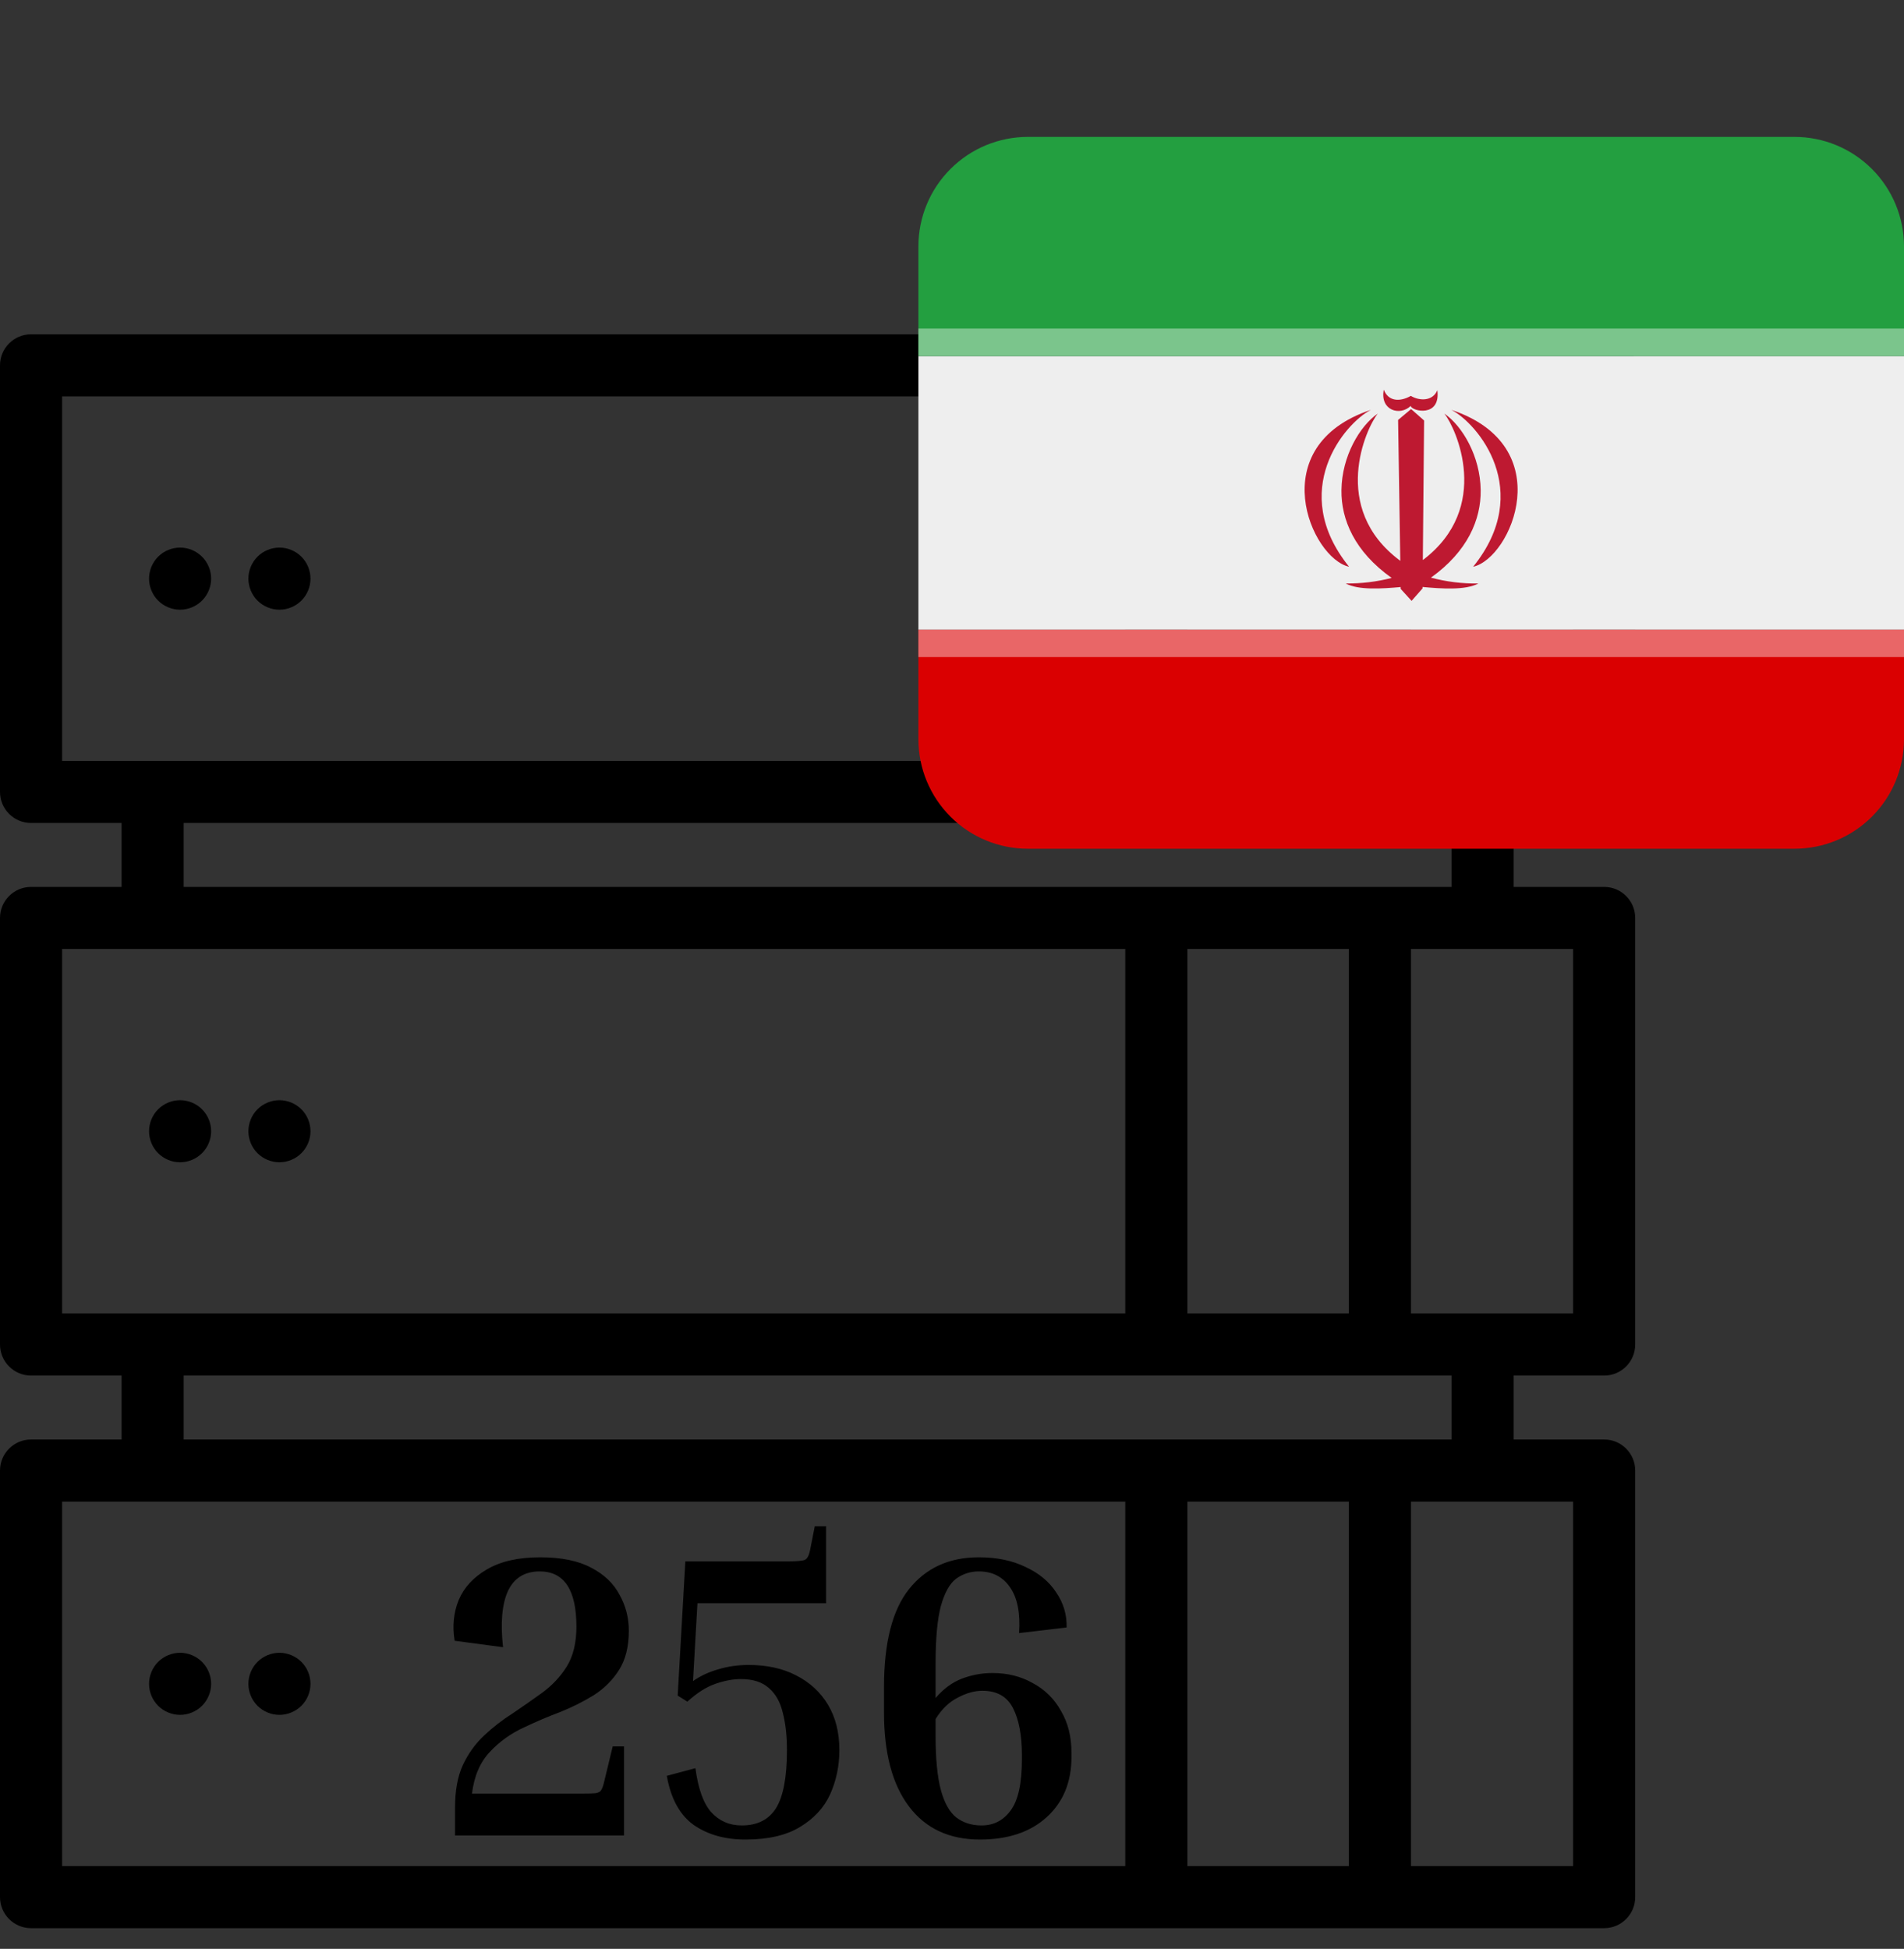
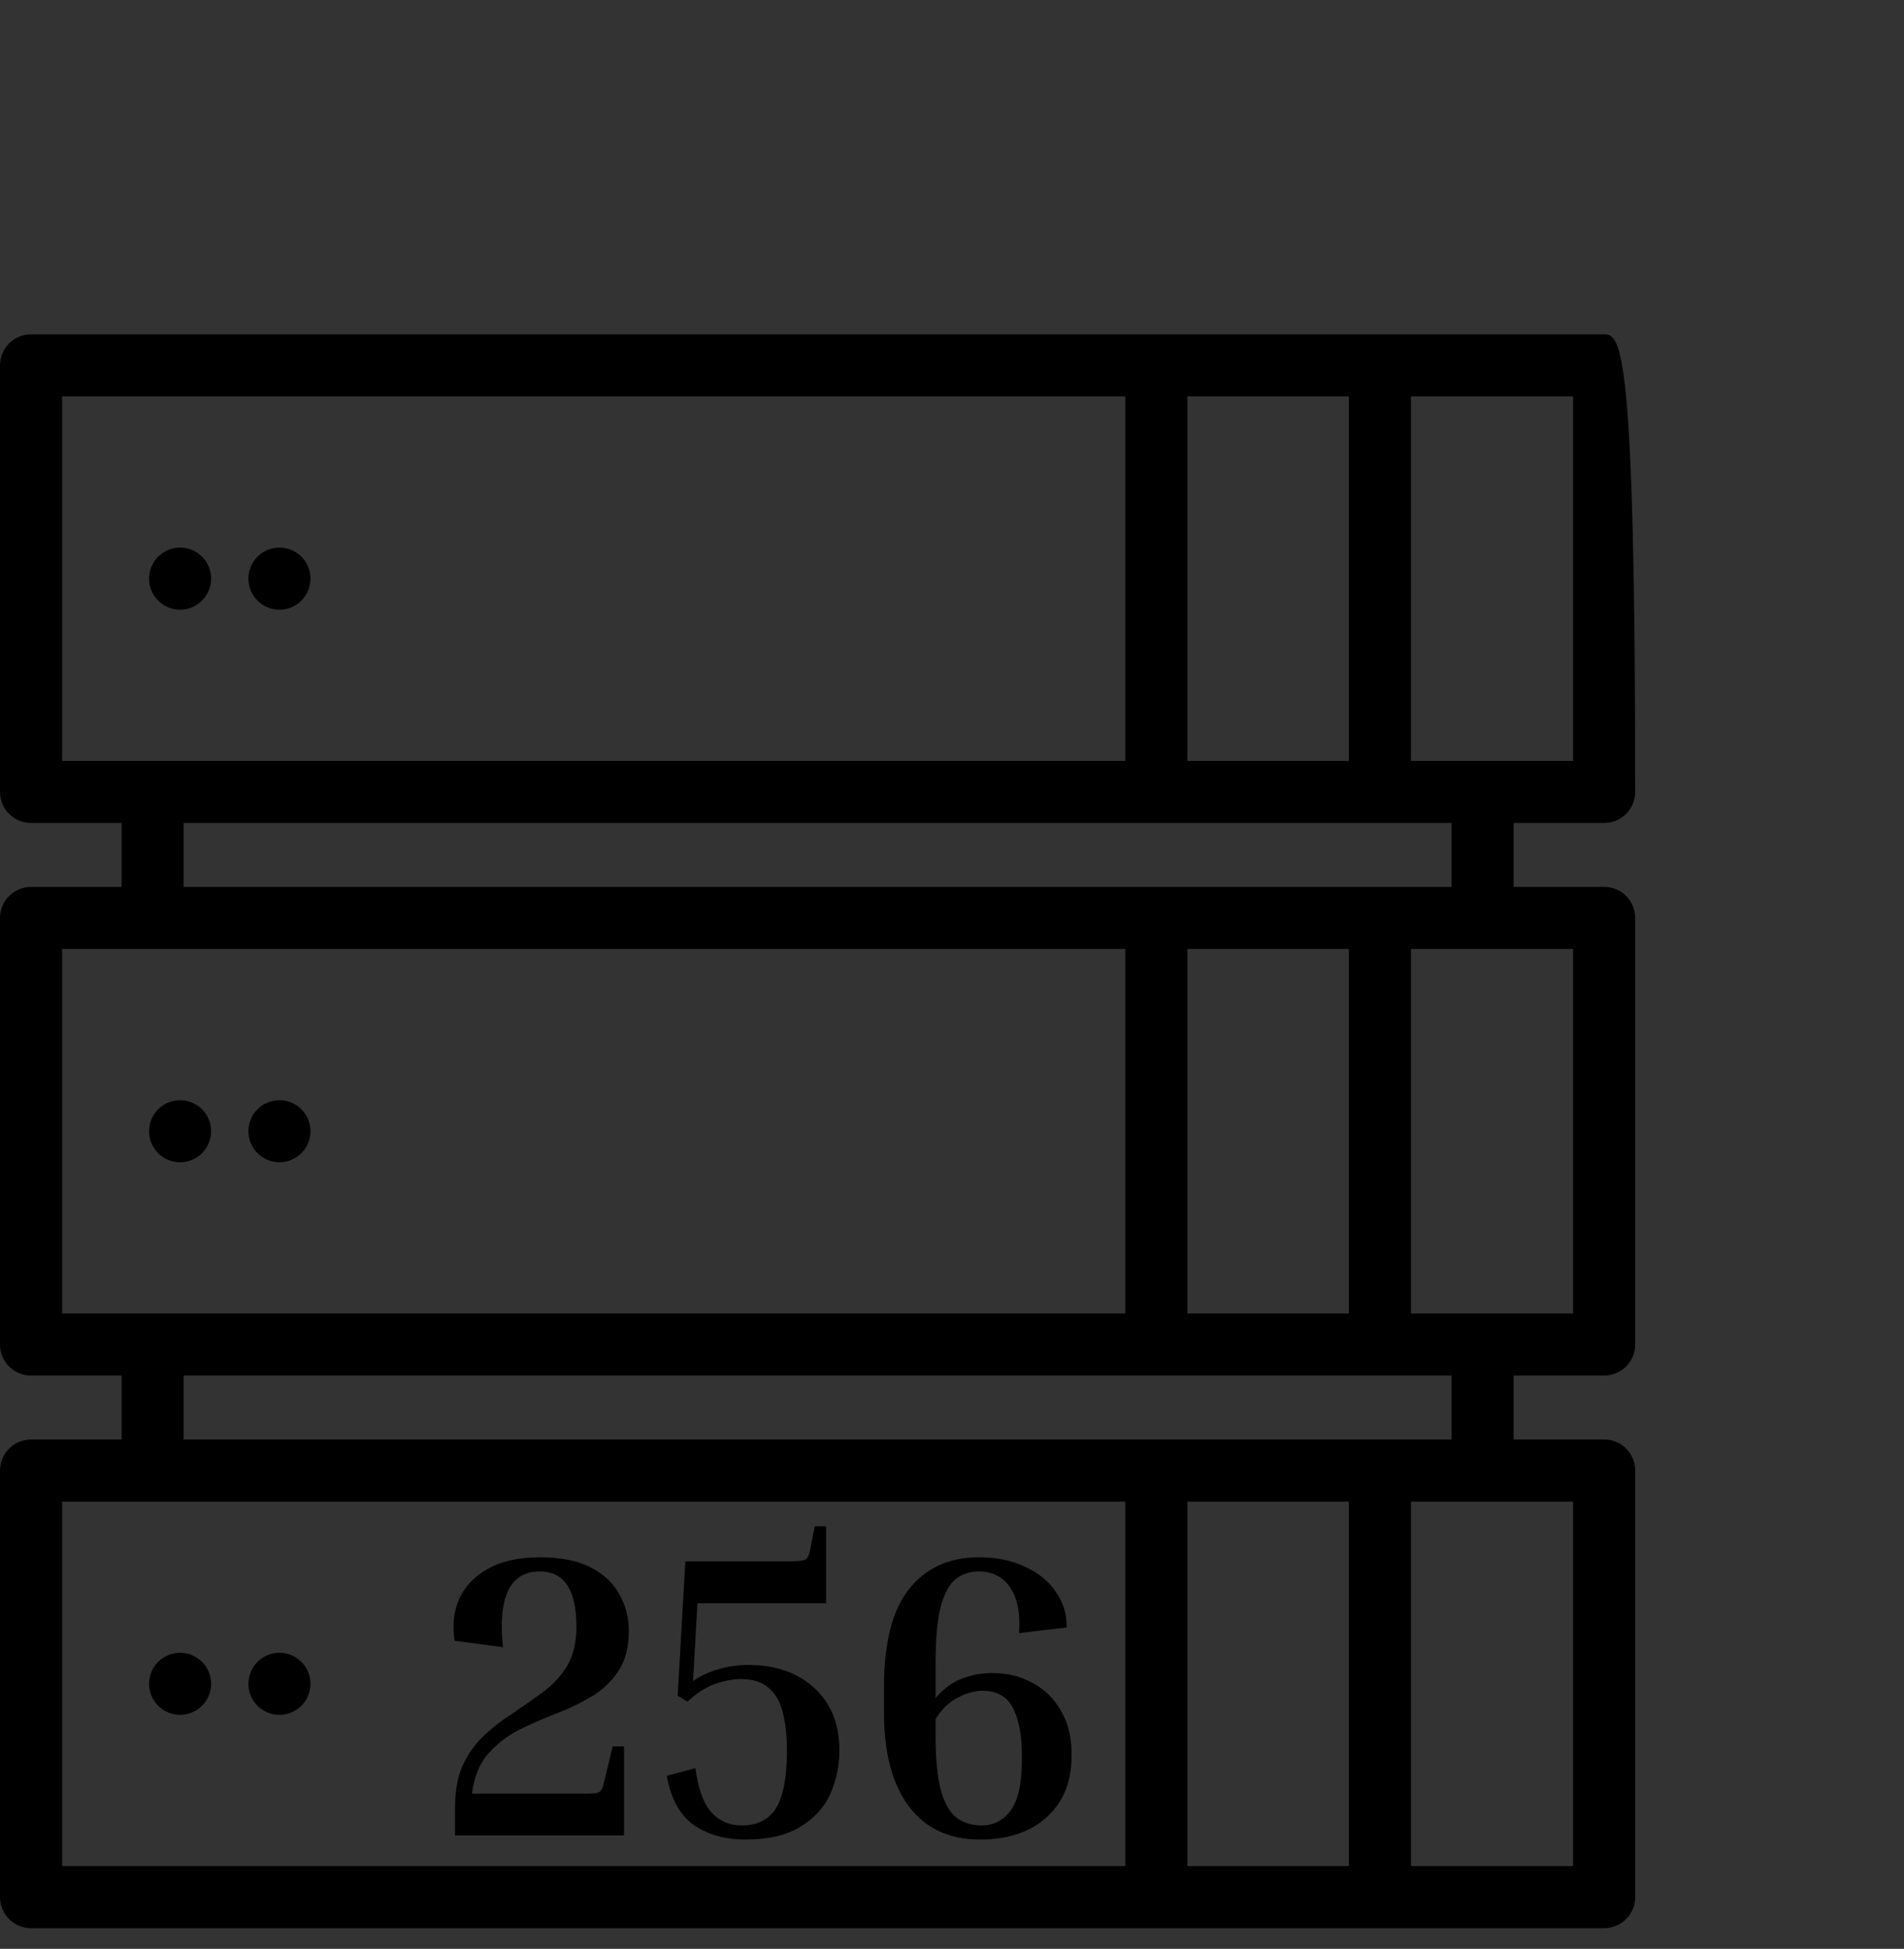
<svg xmlns="http://www.w3.org/2000/svg" width="85" height="87" viewBox="0 0 85 87" fill="none">
  <rect x="0" y="0" width="85" height="87" fill="#333333" stroke="none" />
  <g clip-path="url(#clip0_178_188)">
    <path d="M8.04 24.445C7.674 24.445 7.317 24.593 7.059 24.852C6.802 25.109 6.654 25.467 6.654 25.831C6.654 26.195 6.802 26.554 7.059 26.811C7.317 27.07 7.674 27.218 8.04 27.218C8.404 27.218 8.761 27.07 9.019 26.811C9.278 26.554 9.426 26.195 9.426 25.831C9.426 25.467 9.278 25.109 9.019 24.852C8.761 24.593 8.404 24.445 8.04 24.445Z" fill="black" />
    <path d="M13.455 24.852C13.196 24.593 12.839 24.445 12.475 24.445C12.11 24.445 11.753 24.593 11.494 24.852C11.237 25.109 11.089 25.467 11.089 25.831C11.089 26.195 11.237 26.554 11.494 26.811C11.753 27.07 12.11 27.218 12.475 27.218C12.839 27.218 13.196 27.07 13.455 26.811C13.714 26.554 13.861 26.195 13.861 25.831C13.861 25.467 13.714 25.109 13.455 24.852Z" fill="black" />
    <path d="M8.04 49.114C7.674 49.114 7.317 49.262 7.059 49.52C6.802 49.777 6.654 50.136 6.654 50.5C6.654 50.864 6.802 51.222 7.059 51.479C7.317 51.738 7.674 51.886 8.04 51.886C8.404 51.886 8.761 51.738 9.019 51.479C9.278 51.222 9.426 50.864 9.426 50.5C9.426 50.136 9.278 49.777 9.019 49.52C8.761 49.262 8.404 49.114 8.04 49.114Z" fill="black" />
    <path d="M13.455 49.52C13.196 49.262 12.839 49.114 12.475 49.114C12.11 49.114 11.753 49.262 11.494 49.52C11.237 49.777 11.089 50.136 11.089 50.5C11.089 50.866 11.237 51.222 11.494 51.479C11.753 51.738 12.11 51.886 12.475 51.886C12.839 51.886 13.196 51.738 13.455 51.479C13.714 51.222 13.861 50.866 13.861 50.5C13.861 50.136 13.714 49.777 13.455 49.52Z" fill="black" />
    <path d="M8.04 73.782C7.674 73.782 7.317 73.93 7.059 74.189C6.802 74.446 6.654 74.804 6.654 75.168C6.654 75.534 6.802 75.891 7.059 76.148C7.317 76.406 7.674 76.554 8.04 76.554C8.404 76.554 8.761 76.406 9.019 76.148C9.278 75.891 9.426 75.532 9.426 75.168C9.426 74.804 9.278 74.448 9.019 74.189C8.761 73.93 8.404 73.782 8.04 73.782Z" fill="black" />
    <path d="M13.455 74.189C13.196 73.93 12.839 73.782 12.475 73.782C12.11 73.782 11.753 73.93 11.494 74.189C11.237 74.448 11.089 74.804 11.089 75.168C11.089 75.532 11.237 75.891 11.494 76.148C11.753 76.406 12.11 76.554 12.475 76.554C12.839 76.554 13.196 76.406 13.455 76.148C13.714 75.891 13.861 75.534 13.861 75.168C13.861 74.804 13.714 74.446 13.455 74.189Z" fill="black" />
-     <path d="M71.614 36.739C72.38 36.739 73 36.118 73 35.353V16.31C73 15.545 72.38 14.924 71.614 14.924H1.386C0.621 14.924 0 15.545 0 16.31V35.353C0 36.118 0.621 36.739 1.386 36.739H5.428V39.593H1.386C0.621 39.593 0 40.213 0 40.979V60.021C0 60.787 0.621 61.407 1.386 61.407H5.428V64.261H1.386C0.621 64.261 0 64.882 0 65.647V84.69C0 85.455 0.621 86.076 1.386 86.076H71.614C72.38 86.076 73 85.455 73 84.69V65.647C73 64.882 72.38 64.261 71.614 64.261H67.572V61.407H71.614C72.38 61.407 73 60.787 73 60.021V40.979C73 40.213 72.38 39.593 71.614 39.593H67.572V36.739H71.614ZM70.228 33.967H62.99V17.696H70.228V33.967ZM53.008 33.967V17.696H60.217V33.967H53.008ZM2.772 17.696H50.236V33.967H2.772V17.696ZM2.772 42.365H50.236V58.635H2.772V42.365ZM53.008 58.635V42.365H60.217V58.635H53.008ZM2.772 67.034H50.236V83.304H2.772V67.034ZM60.217 67.034V83.304H53.008V67.034H60.217ZM70.228 83.304H62.99V67.034H70.228V83.304ZM64.8 64.261H8.2V61.407H64.8V64.261ZM70.228 58.635H62.99V42.365H70.228V58.635ZM64.8 39.593H8.2V36.739H64.8V39.593Z" fill="black" />
+     <path d="M71.614 36.739C72.38 36.739 73 36.118 73 35.353C73 15.545 72.38 14.924 71.614 14.924H1.386C0.621 14.924 0 15.545 0 16.31V35.353C0 36.118 0.621 36.739 1.386 36.739H5.428V39.593H1.386C0.621 39.593 0 40.213 0 40.979V60.021C0 60.787 0.621 61.407 1.386 61.407H5.428V64.261H1.386C0.621 64.261 0 64.882 0 65.647V84.69C0 85.455 0.621 86.076 1.386 86.076H71.614C72.38 86.076 73 85.455 73 84.69V65.647C73 64.882 72.38 64.261 71.614 64.261H67.572V61.407H71.614C72.38 61.407 73 60.787 73 60.021V40.979C73 40.213 72.38 39.593 71.614 39.593H67.572V36.739H71.614ZM70.228 33.967H62.99V17.696H70.228V33.967ZM53.008 33.967V17.696H60.217V33.967H53.008ZM2.772 17.696H50.236V33.967H2.772V17.696ZM2.772 42.365H50.236V58.635H2.772V42.365ZM53.008 58.635V42.365H60.217V58.635H53.008ZM2.772 67.034H50.236V83.304H2.772V67.034ZM60.217 67.034V83.304H53.008V67.034H60.217ZM70.228 83.304H62.99V67.034H70.228V83.304ZM64.8 64.261H8.2V61.407H64.8V64.261ZM70.228 58.635H62.99V42.365H70.228V58.635ZM64.8 39.593H8.2V36.739H64.8V39.593Z" fill="black" />
    <path d="M27.353 77.962H27.857V81.94H20.315V80.68C20.315 79.936 20.429 79.312 20.657 78.808C20.897 78.292 21.215 77.848 21.611 77.476C22.007 77.104 22.433 76.774 22.889 76.486C23.333 76.186 23.771 75.88 24.203 75.568C24.647 75.244 25.013 74.854 25.301 74.398C25.589 73.93 25.733 73.336 25.733 72.616C25.733 70.972 25.187 70.15 24.095 70.15C23.423 70.15 22.949 70.444 22.673 71.032C22.409 71.62 22.337 72.454 22.457 73.534L20.297 73.246C20.189 72.598 20.249 71.992 20.477 71.428C20.717 70.864 21.137 70.408 21.737 70.06C22.349 69.7 23.141 69.52 24.113 69.52C25.061 69.52 25.823 69.676 26.399 69.988C26.975 70.288 27.395 70.69 27.659 71.194C27.935 71.686 28.073 72.22 28.073 72.796C28.073 73.504 27.929 74.086 27.641 74.542C27.353 74.998 26.975 75.376 26.507 75.676C26.039 75.964 25.535 76.216 24.995 76.432C24.455 76.636 23.933 76.858 23.429 77.098C22.817 77.374 22.295 77.746 21.863 78.214C21.431 78.67 21.167 79.288 21.071 80.068H25.985C26.273 80.068 26.477 80.062 26.597 80.05C26.717 80.026 26.795 79.984 26.831 79.924C26.879 79.852 26.921 79.744 26.957 79.6L27.353 77.962ZM36.374 68.134H36.878V71.572H31.136L30.938 75.046C31.262 74.818 31.634 74.644 32.054 74.524C32.486 74.392 32.942 74.326 33.422 74.326C34.238 74.326 34.946 74.482 35.546 74.794C36.158 75.106 36.632 75.544 36.968 76.108C37.304 76.672 37.472 77.344 37.472 78.124C37.472 78.832 37.334 79.492 37.058 80.104C36.782 80.704 36.332 81.19 35.708 81.562C35.096 81.934 34.286 82.12 33.278 82.12C32.366 82.12 31.598 81.904 30.974 81.472C30.35 81.028 29.948 80.296 29.768 79.276L31.046 78.934C31.166 79.846 31.4 80.5 31.748 80.896C32.108 81.292 32.564 81.49 33.116 81.49C33.812 81.49 34.322 81.232 34.646 80.716C34.97 80.188 35.132 79.324 35.132 78.124C35.132 77.5 35.072 76.954 34.952 76.486C34.844 76.006 34.64 75.634 34.34 75.37C34.04 75.094 33.62 74.956 33.08 74.956C32.72 74.956 32.336 75.028 31.928 75.172C31.52 75.316 31.106 75.58 30.686 75.964L30.254 75.694L30.596 69.7H35.186C35.606 69.7 35.858 69.676 35.942 69.628C36.038 69.58 36.11 69.448 36.158 69.232L36.374 68.134ZM47.834 78.43C47.834 79.558 47.462 80.458 46.718 81.13C45.986 81.79 44.996 82.12 43.748 82.12C42.38 82.12 41.324 81.628 40.58 80.644C39.836 79.66 39.464 78.262 39.464 76.45V75.316C39.464 73.336 39.836 71.878 40.58 70.942C41.336 69.994 42.374 69.52 43.694 69.52C44.498 69.52 45.194 69.664 45.782 69.952C46.382 70.228 46.838 70.606 47.15 71.086C47.474 71.554 47.63 72.076 47.618 72.652L45.494 72.904C45.554 72.016 45.422 71.338 45.098 70.87C44.774 70.39 44.306 70.15 43.694 70.15C43.322 70.15 42.986 70.258 42.686 70.474C42.398 70.69 42.17 71.098 42.002 71.698C41.846 72.286 41.768 73.138 41.768 74.254V75.802C42.116 75.394 42.506 75.106 42.938 74.938C43.382 74.77 43.838 74.686 44.306 74.686C44.978 74.686 45.578 74.836 46.106 75.136C46.646 75.424 47.066 75.838 47.366 76.378C47.678 76.906 47.834 77.53 47.834 78.25V78.43ZM41.768 77.512C41.768 78.52 41.846 79.318 42.002 79.906C42.158 80.482 42.386 80.89 42.686 81.13C42.998 81.37 43.376 81.49 43.82 81.49C44.36 81.49 44.792 81.268 45.116 80.824C45.452 80.38 45.62 79.618 45.62 78.538V78.358C45.62 77.47 45.488 76.768 45.224 76.252C44.96 75.736 44.504 75.478 43.856 75.478C43.508 75.478 43.142 75.58 42.758 75.784C42.374 75.976 42.044 76.294 41.768 76.738V77.512Z" fill="black" />
  </g>
  <g clip-path="url(#clip1_178_188)">
    <path d="M41 33C41 34.297 41.515 35.54 42.432 36.457C43.349 37.374 44.592 37.889 45.889 37.889H80.111C81.408 37.889 82.651 37.374 83.568 36.457C84.485 35.54 85 34.297 85 33V28.111H41V33Z" fill="#DA0001" />
    <path d="M41 15.889H85V28.111H41V15.889Z" fill="#EEEEEE" />
-     <path d="M85 15.889V11C85 9.703 84.485 8.46 83.568 7.543C82.651 6.626 81.408 6.111 80.111 6.111H45.889C44.592 6.111 43.349 6.626 42.432 7.543C41.515 8.46 41 9.703 41 11V15.889H85Z" fill="#239F40" />
-     <path d="M41 28.111H85V29.333H41V28.111Z" fill="#E96667" />
-     <path d="M64.791 18.296C65.96 18.894 68.504 21.905 65.766 25.3C67.466 24.924 69.631 19.913 64.791 18.296ZM61.201 18.296C56.362 19.913 58.526 24.924 60.226 25.3C57.488 21.905 60.031 18.894 61.201 18.296ZM62.977 18.121C63.026 18.362 64.323 18.654 64.167 17.42C63.962 17.919 63.368 17.904 62.984 17.673C62.456 17.968 61.964 17.896 61.777 17.396C61.596 18.318 62.494 18.588 62.977 18.121Z" fill="#BE1931" />
    <path d="M66.102 21.883C66.084 20.357 65.275 19.008 64.478 18.462C65.004 19.106 66.619 22.661 63.519 25.002L63.576 18.772L62.995 18.261L62.415 18.748L62.513 25.037L62.491 25.019C59.358 22.68 60.984 19.107 61.51 18.462C60.714 19.008 59.903 20.357 59.886 21.883C59.87 23.192 60.469 24.624 62.128 25.8C61.458 25.972 60.768 26.055 60.077 26.046C60.644 26.355 61.715 26.28 62.53 26.206L62.531 26.289L63.017 26.823L63.506 26.267V26.203C64.328 26.279 65.421 26.361 65.998 26.047C65.284 26.059 64.572 25.971 63.882 25.787C65.524 24.612 66.118 23.187 66.102 21.883Z" fill="#BE1931" />
    <path d="M41 14.667H85V15.889H41V14.667Z" fill="#7BC58C" />
  </g>
  <defs>
    <clipPath id="clip0_178_188">
      <rect width="73" height="73" fill="white" transform="translate(0 14)" />
    </clipPath>
    <clipPath id="clip1_178_188">
-       <rect width="44" height="44" fill="white" transform="translate(41)" />
-     </clipPath>
+       </clipPath>
  </defs>
</svg>